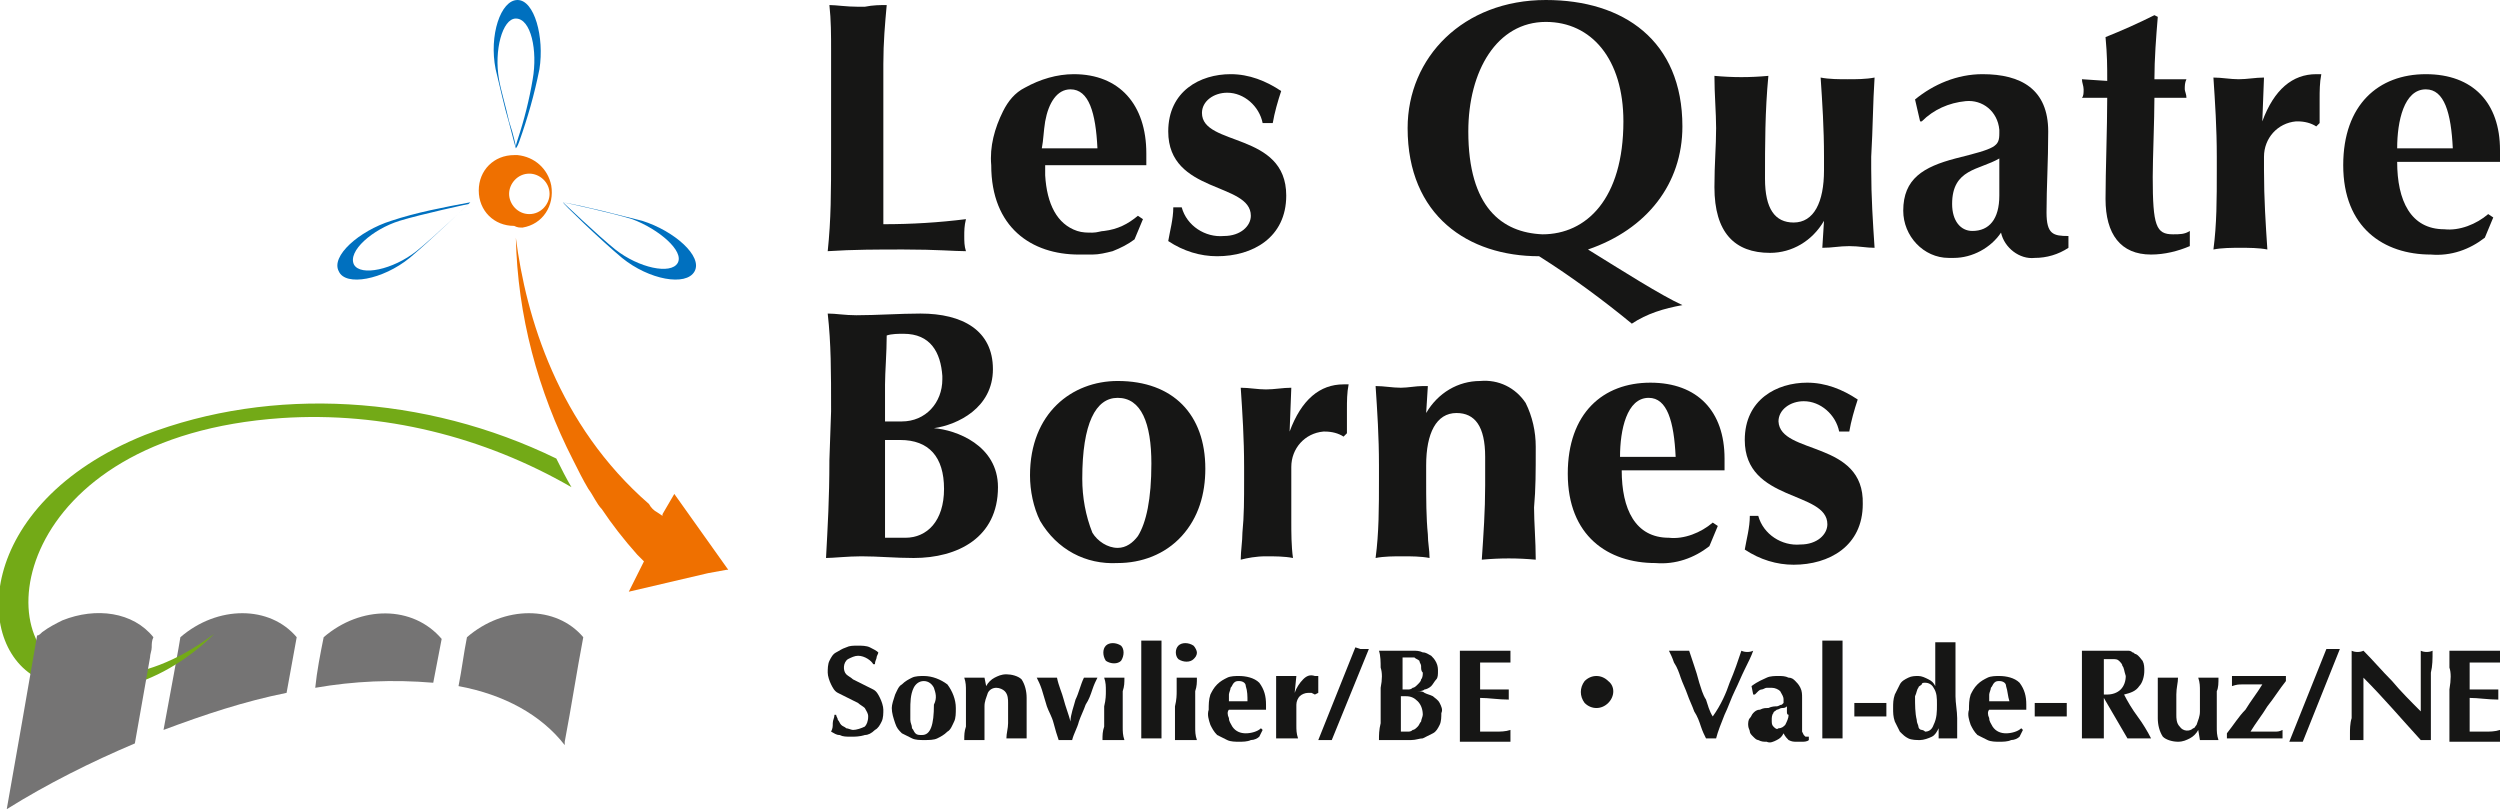
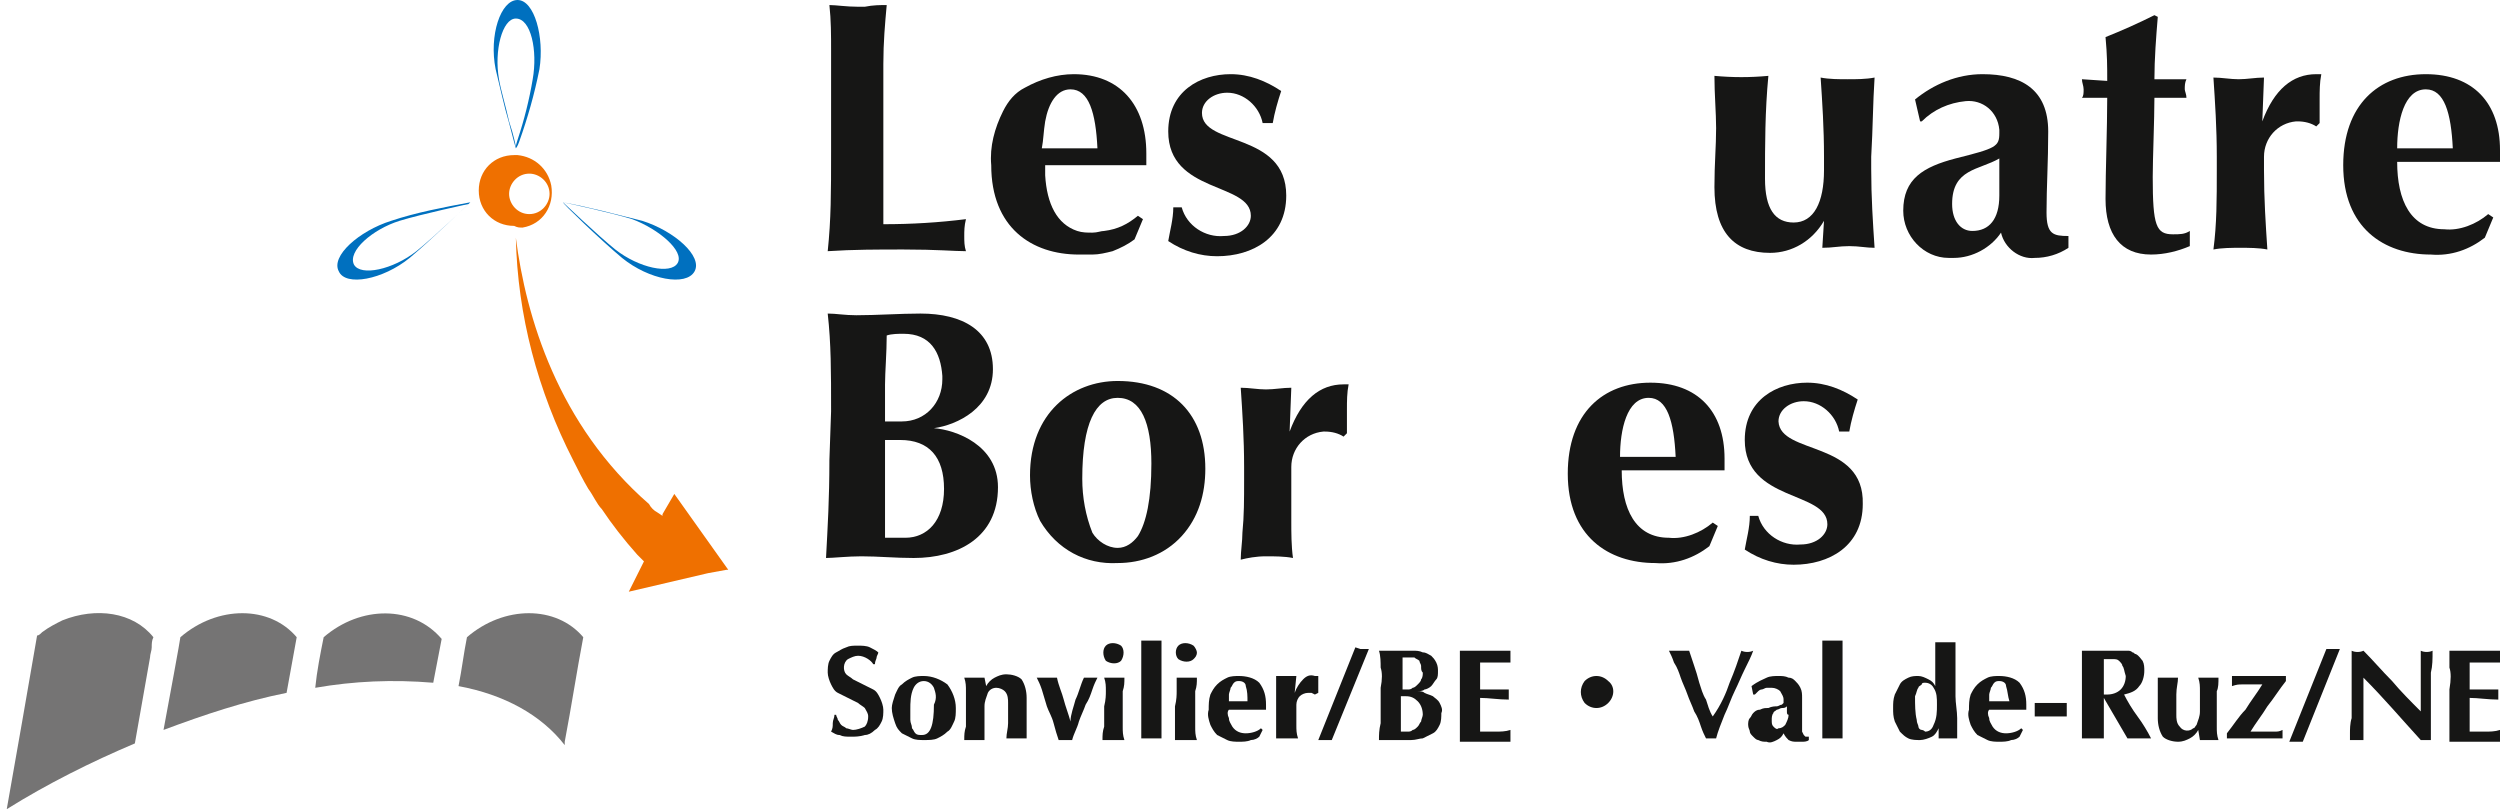
<svg xmlns="http://www.w3.org/2000/svg" version="1.1" id="Calque_1" x="0px" y="0px" width="148.3px" height="48px" viewBox="0 0 148.3 48" style="enable-background:new 0 0 148.3 48;" xml:space="preserve">
  <style type="text/css">
	.st0{fill:#757474;}
	.st1{fill:#EF7000;}
	.st2{fill:#0070BF;}
	.st3{fill:#73AA17;}
	.st4{fill:#161615;}
</style>
  <g>
    <path id="Tracé_306" class="st0" d="M10.7,37.8c0,0.1-0.7,3.9-1,5.5c2.4-0.9,4.8-1.7,7.3-2.2l0.6-3.3C16,35.9,12.9,35.9,10.7,37.8   " />
    <path id="Tracé_321" class="st1" d="M31,13.5c1.2-0.2,1.9-1.3,1.7-2.5c-0.2-1-1-1.7-2-1.8c-0.1,0-0.1,0-0.2,0   c-1.2,0-2.1,0.9-2.1,2.1c0,1.2,0.9,2.1,2.1,2.1C30.7,13.5,30.8,13.5,31,13.5 M30.2,11.5c0-0.6,0.5-1.2,1.2-1.2   c0.6,0,1.2,0.5,1.2,1.2c0,0.6-0.5,1.2-1.2,1.2c0,0,0,0,0,0C30.7,12.7,30.2,12.1,30.2,11.5C30.2,11.5,30.2,11.5,30.2,11.5" />
    <path id="Tracé_322" class="st2" d="M30.8,8.4c0.5-1.4,0.9-2.8,1.2-4.3C32.3,2.2,31.7,0,30.7,0c-1,0-1.7,2.1-1.3,4.1   c0.2,0.8,0.5,2.2,0.8,3.2c0.2,0.8,0.4,1.5,0.4,1.5S30.7,8.7,30.8,8.4 M30.2,7.2c-0.2-0.9-0.5-1.9-0.6-2.5c-0.3-1.7,0.2-3.6,1-3.6   c0.9,0,1.3,1.9,1,3.6c-0.2,1.2-0.5,2.4-0.9,3.6c-0.1,0.3-0.1,0.4-0.1,0.4S30.5,8.1,30.2,7.2" />
    <path id="Tracé_323" class="st2" d="M24.3,15.3c1.2-1,3.6-3.3,3.6-3.3c-1.6,0.3-3.2,0.6-4.7,1.1c-1.9,0.6-3.6,2.1-3.1,3   C20.5,17,22.7,16.6,24.3,15.3 M23.7,13.1c1.3-0.4,4.1-1,4.1-1s-2.1,2-3.1,2.8c-1.4,1.1-3.3,1.5-3.7,0.8   C20.6,14.9,22.1,13.6,23.7,13.1" />
    <path id="Tracé_324" class="st2" d="M36.9,15.3c1.6,1.3,3.8,1.7,4.3,0.8c0.5-0.9-1.2-2.4-3.1-3c-1.6-0.4-3.1-0.8-4.7-1.1   C33.3,12,35.7,14.3,36.9,15.3 M40.2,15.6c-0.4,0.7-2.3,0.3-3.7-0.8C35.5,14,33.4,12,33.4,12s2.8,0.6,4.1,1   C39.1,13.6,40.6,14.9,40.2,15.6" />
    <path id="Tracé_325" class="st0" d="M19.2,37.8c-0.2,1-0.4,2-0.5,3c2.3-0.4,4.6-0.5,7-0.3l0.5-2.6C24.5,35.9,21.4,35.9,19.2,37.8" />
    <path id="Tracé_326" class="st0" d="M27.7,37.8c-0.2,1-0.3,1.9-0.5,2.9c2.7,0.5,4.9,1.7,6.3,3.5c0-0.1,0-0.1,0-0.2   c0.4-2.1,0.7-4.1,1.1-6.2C33,35.9,29.9,35.9,27.7,37.8" />
-     <path id="Tracé_328" class="st3" d="M8.6,25.8c-10.2,4.1-10.3,12.9-6,14.6c5.5,2.2,10.1-2.8,10.1-2.8c-4.6,3.5-8.2,2.3-8.2,2.3   c-5.4-1.3-3.9-14,12.2-15.1c6-0.4,12,1.1,17.2,4.1c-0.3-0.5-0.6-1.1-0.9-1.7C25.2,23.4,16.1,22.9,8.6,25.8" />
    <path id="Tracé_329" class="st1" d="M43.2,33.8L40,29.3l-0.7,1.2l0,0.1L39,30.4c-0.2-0.1-0.4-0.3-0.5-0.5   c-5.4-4.7-7.3-11.1-7.9-15.8c0.1,4.6,1.3,9.1,3.4,13.2c0.3,0.6,0.6,1.2,0.9,1.7c0.3,0.4,0.5,0.9,0.8,1.2c0.6,0.9,1.3,1.8,2.1,2.7   c0.1,0.1,0.2,0.2,0.2,0.2l0.2,0.2l-0.9,1.8L42,34l1.1-0.2L43.2,33.8z" />
    <path id="Tracé_330" class="st0" d="M8.9,39c0-0.2,0.1-0.4,0.1-0.6C9,38.2,9,38,9.1,37.8c-1.2-1.5-3.4-1.8-5.4-1   c-0.4,0.2-0.8,0.4-1.2,0.7c-0.1,0.1-0.2,0.2-0.3,0.2C1.6,41.2,1,44.6,0.4,48c2.4-1.5,5-2.8,7.6-3.9C8.3,42.4,8.6,40.7,8.9,39" />
  </g>
  <g>
    <path id="Tracé_307" class="st4" d="M51.3,0.4c-0.1,0-0.3,0-0.4,0c-0.7,0-1.3-0.1-1.7-0.1c0.1,0.9,0.1,1.8,0.1,2.7   c0,0.9,0,1.9,0,3.1V9c0,2.4,0,4-0.2,5.9c1.5-0.1,3-0.1,4.5-0.1c2,0,3,0.1,3.7,0.1c-0.1-0.3-0.1-0.6-0.1-0.9c0-0.3,0-0.6,0.1-1   c-1.6,0.2-3.2,0.3-4.9,0.3c0-1.1,0-2.7,0-4.3V6.1c0-0.9,0-1.6,0-2.3c0-1.3,0.1-2.4,0.2-3.5C52.2,0.3,51.8,0.3,51.3,0.4" />
    <path id="Tracé_308" class="st4" d="M59.5,6.6c-0.5,1-0.8,2.1-0.7,3.2c0,3.7,2.4,5.3,5.2,5.3c0.3,0,0.5,0,0.8,0   c0.4,0,0.8-0.1,1.2-0.2c0.5-0.2,0.9-0.4,1.3-0.7l0.5-1.2l-0.3-0.2c-0.6,0.5-1.2,0.8-2,0.9c-0.2,0-0.4,0.1-0.7,0.1   c-0.3,0-0.6,0-0.9-0.1c-1.2-0.4-1.8-1.6-1.9-3.3c0-0.2,0-0.4,0-0.6H68c0-0.2,0-0.5,0-0.7c0-2.9-1.6-4.7-4.3-4.7c-1,0-2,0.3-2.9,0.8   C60.2,5.5,59.8,6,59.5,6.6 M62,7.2c0.2-1.1,0.7-1.9,1.5-1.9c1.1,0,1.5,1.4,1.6,3.5h-3.3C61.9,8.3,61.9,7.8,62,7.2" />
    <path id="Tracé_309" class="st4" d="M71.3,6.7c0-0.7,0.7-1.2,1.5-1.2c1,0,1.9,0.8,2.1,1.8h0.6c0.1-0.6,0.3-1.3,0.5-1.9   c-0.9-0.6-1.9-1-3-1c-1.8,0-3.7,1-3.7,3.4c0,3.7,4.9,3,4.9,5c0,0.6-0.6,1.2-1.6,1.2c-1.1,0.1-2.2-0.6-2.5-1.7h-0.5   c0,0.7-0.2,1.4-0.3,2c0.9,0.6,1.9,0.9,2.9,0.9c2.1,0,4.1-1.1,4.1-3.6C76.3,7.8,71.3,8.7,71.3,6.7" />
-     <path id="Tracé_310" class="st4" d="M99.8,7.5c0-5.1-3.5-7.5-8.1-7.5c-4.9,0-8.2,3.4-8.2,7.6c0,5.2,3.6,7.6,7.8,7.6   c1.9,1.2,3.8,2.6,5.5,4c0.9-0.6,1.9-0.9,3-1.1c-1.3-0.6-3.5-2-5.6-3.3C97.7,13.6,99.8,10.9,99.8,7.5 M87.1,7.8   c0-3.6,1.7-6.5,4.6-6.5c2.7,0,4.6,2.2,4.6,5.9c0,4.6-2.2,6.7-4.8,6.7C89.1,13.8,87.1,12.3,87.1,7.8" />
    <path id="Tracé_311" class="st4" d="M111.2,4.6c-0.5,0.1-1.1,0.1-1.6,0.1c-0.5,0-1.1,0-1.6-0.1c0.1,1.5,0.2,3,0.2,4.7v0.8   c0,1.9-0.6,3.1-1.8,3.1c-1.1,0-1.7-0.8-1.7-2.6c0-2,0-4,0.2-6.1c-1.1,0.1-2.1,0.1-3.2,0c0,1.1,0.1,2.2,0.1,3.1   c0,1.1-0.1,2.1-0.1,3.5c0,2.7,1.2,3.9,3.3,3.9c1.3,0,2.5-0.7,3.2-1.9h0l-0.1,1.6c0.6,0,1-0.1,1.6-0.1s1,0.1,1.5,0.1   c-0.1-1.5-0.2-3-0.2-4.7V9.3C111.1,7.6,111.1,6.1,111.2,4.6" />
    <path id="Tracé_312" class="st4" d="M121.4,12.6c0-1.5,0.1-3,0.1-4.8c0-2.5-1.6-3.4-3.9-3.4c-1.5,0-2.9,0.6-4,1.5l0.3,1.3h0.1   c0.7-0.7,1.6-1.1,2.6-1.2c1-0.1,1.9,0.6,2,1.7c0,0.1,0,0.1,0,0.2c0,0.8-0.2,0.9-2.6,1.5c-1.9,0.5-3.1,1.2-3.1,3.1   c0,1.5,1.2,2.8,2.7,2.8c0.1,0,0.2,0,0.3,0c1.1,0,2.2-0.6,2.8-1.5c0.2,0.9,1.1,1.6,2,1.5c0.7,0,1.4-0.2,2-0.6V14   C121.8,14,121.4,13.9,121.4,12.6 M118.6,11.6c0,1.4-0.6,2.1-1.6,2.1c-0.7,0-1.2-0.6-1.2-1.6c0-2.1,1.6-2,2.8-2.7   C118.6,9.8,118.6,10.3,118.6,11.6" />
    <path id="Tracé_313" class="st4" d="M127.7,10.5c0-1.1,0.1-3.4,0.1-4.7l1.9,0c0-0.2-0.1-0.4-0.1-0.5c0-0.2,0-0.4,0.1-0.6l-1.9,0   c0-1.2,0.1-2.5,0.2-3.7l-0.2-0.1c-1,0.5-1.9,0.9-2.9,1.3c0.1,1.1,0.1,1.7,0.1,2.6l-1.5-0.1c0,0.2,0.1,0.4,0.1,0.6   c0,0.2,0,0.4-0.1,0.5l1.5,0c0,1.8-0.1,4.4-0.1,6c0,2.1,0.9,3.3,2.7,3.3c0.8,0,1.6-0.2,2.3-0.5v-0.9c-0.3,0.2-0.6,0.2-1,0.2   C127.9,13.9,127.7,13.4,127.7,10.5" />
    <path id="Tracé_314" class="st4" d="M137.4,4.4c-1.4,0-2.5,0.9-3.2,2.8l0,0l0.1-2.6c-0.5,0-1,0.1-1.5,0.1s-1-0.1-1.5-0.1   c0.1,1.5,0.2,3,0.2,4.7v0.8c0,1.7,0,3.2-0.2,4.7c0.5-0.1,1.1-0.1,1.6-0.1c0.5,0,1.1,0,1.6,0.1c-0.1-1.5-0.2-3-0.2-4.7V9.3   c0-1.1,0.8-2,1.9-2.1c0,0,0.1,0,0.1,0c0.4,0,0.8,0.1,1.1,0.3l0.2-0.2c0-0.5,0-1,0-1.4c0-0.5,0-1,0.1-1.5   C137.7,4.4,137.6,4.4,137.4,4.4" />
    <path id="Tracé_315" class="st4" d="M143.9,4.4c-2.8,0-4.9,1.8-4.9,5.4c0,3.7,2.4,5.3,5.2,5.3c1.2,0.1,2.3-0.3,3.2-1l0.5-1.2   l-0.3-0.2c-0.7,0.6-1.7,1-2.6,0.9c-2,0-2.8-1.7-2.8-4h6.1c0-0.2,0-0.5,0-0.7C148.3,6.1,146.7,4.4,143.9,4.4 M142.2,8.8   c0-1.6,0.4-3.5,1.7-3.5c1.1,0,1.5,1.4,1.6,3.5H142.2z" />
    <path id="Tracé_316" class="st4" d="M66.3,33.4c1.4,0,2.8-0.5,3.8-1.6c1-1.1,1.4-2.5,1.4-4c0-3.2-1.9-5.2-5.2-5.2   c-2.7,0-5.2,1.9-5.2,5.6c0,0.9,0.2,1.9,0.6,2.7C62.7,32.6,64.4,33.5,66.3,33.4 M66.3,23.6c1.4,0,2,1.5,2,3.9c0,2.1-0.3,3.5-0.8,4.3   c-0.3,0.4-0.7,0.7-1.2,0.7c-0.6,0-1.2-0.4-1.5-0.9c-0.4-1-0.6-2.1-0.6-3.2C64.2,25.1,65,23.6,66.3,23.6" />
    <path id="Tracé_317" class="st4" d="M75.1,33c0.5,0,1.1,0,1.6,0.1c-0.1-0.7-0.1-1.5-0.1-2.2s0-1.6,0-2.4v-0.8c0-1.1,0.8-2,1.9-2.1   c0,0,0.1,0,0.1,0c0.4,0,0.8,0.1,1.1,0.3l0.2-0.2c0-0.5,0-1,0-1.4c0-0.5,0-1,0.1-1.5c-0.1,0-0.2,0-0.3,0c-1.4,0-2.5,0.9-3.2,2.8l0,0   l0.1-2.6c-0.5,0-1,0.1-1.5,0.1s-1-0.1-1.5-0.1c0.1,1.5,0.2,3,0.2,4.7v0.8c0,1.1,0,2.1-0.1,3.1c0,0.5-0.1,1.1-0.1,1.6   C74,33.1,74.5,33,75.1,33" />
-     <path id="Tracé_318" class="st4" d="M91.1,26.5c0-0.9-0.2-1.8-0.6-2.6c-0.6-0.9-1.6-1.4-2.7-1.3c-1.3,0-2.5,0.7-3.2,1.9h0l0.1-1.6   l-0.3,0c-0.4,0-0.9,0.1-1.3,0.1c-0.5,0-1-0.1-1.5-0.1c0.1,1.5,0.2,3,0.2,4.7v0.8c0,1.7,0,3.2-0.2,4.7v0c0.5-0.1,1.1-0.1,1.6-0.1   c0.5,0,1.1,0,1.6,0.1c0-0.5-0.1-0.9-0.1-1.4c-0.1-1-0.1-2.1-0.1-3.3v-0.8c0-1.9,0.6-3.1,1.8-3.1c1.1,0,1.7,0.8,1.7,2.6   c0,0.6,0,1.1,0,1.7c0,1.5-0.1,2.9-0.2,4.4c1.1-0.1,2.1-0.1,3.2,0c0-1.1-0.1-2.2-0.1-3.1C91.1,29,91.1,28,91.1,26.5" />
    <path id="Tracé_319" class="st4" d="M97.9,22.7c-2.8,0-4.9,1.8-4.9,5.4c0,3.7,2.4,5.3,5.2,5.3c1.2,0.1,2.3-0.3,3.2-1l0.5-1.2   l-0.3-0.2c-0.7,0.6-1.7,1-2.6,0.9c-2,0-2.8-1.7-2.8-4h6.1c0-0.2,0-0.5,0-0.7C102.3,24.4,100.7,22.7,97.9,22.7 M96.1,27.1   c0-1.6,0.4-3.5,1.7-3.5c1.1,0,1.5,1.4,1.6,3.5H96.1z" />
    <path id="Tracé_320" class="st4" d="M105.5,25c0-0.7,0.7-1.2,1.5-1.2c1,0,1.9,0.8,2.1,1.8h0.6c0.1-0.6,0.3-1.3,0.5-1.9   c-0.9-0.6-1.9-1-3-1c-1.8,0-3.7,1-3.7,3.4c0,3.7,4.9,3,4.9,5c0,0.6-0.6,1.2-1.6,1.2c-1.1,0.1-2.2-0.6-2.5-1.7h-0.5   c0,0.7-0.2,1.4-0.3,2c0.9,0.6,1.9,0.9,2.9,0.9c2.1,0,4.1-1.1,4.1-3.6C110.6,26.1,105.6,27,105.5,25" />
    <path id="Tracé_327" class="st4" d="M49.3,24.4c0-2.4,0-4-0.2-5.8c0.5,0,1,0.1,1.7,0.1c1.2,0,2.6-0.1,3.8-0.1c2.5,0,4.3,1,4.3,3.3   s-2.1,3.3-3.5,3.5v0c1.3,0.1,3.8,1,3.8,3.5c0,3-2.4,4.2-5,4.2c-1.1,0-2.1-0.1-3.1-0.1c-0.8,0-1.7,0.1-2.1,0.1   c0.1-1.9,0.2-3.5,0.2-5.8L49.3,24.4z M53.6,19.8c-0.3,0-0.7,0-1,0.1c0,1-0.1,2.2-0.1,2.9c0,0.8,0,1.4,0,2.2h1   c1.4,0,2.4-1.1,2.4-2.5c0-0.1,0-0.1,0-0.2C55.8,20.9,55.2,19.8,53.6,19.8 M53.4,26.1c-0.4,0-0.7,0-0.9,0c0,0.6,0,1.2,0,2.1   c0,1.3,0,3,0,3.7c0.4,0,0.7,0,1.2,0c1.3,0,2.3-1,2.3-2.9C56,27.1,55.1,26.1,53.4,26.1" />
    <path id="Tracé_331" class="st4" d="M50.9,38.9c-0.2,0-0.4,0.1-0.6,0.2c-0.3,0.2-0.3,0.7-0.1,0.9c0,0,0,0,0,0   c0.1,0.1,0.3,0.2,0.4,0.3c0.2,0.1,0.4,0.2,0.6,0.3c0.2,0.1,0.4,0.2,0.6,0.3c0.2,0.1,0.3,0.3,0.4,0.5c0.1,0.2,0.2,0.5,0.2,0.7   c0,0.2,0,0.5-0.1,0.7c-0.1,0.2-0.2,0.4-0.4,0.5c-0.2,0.2-0.4,0.3-0.6,0.3c-0.3,0.1-0.6,0.1-0.8,0.1c-0.3,0-0.5,0-0.7-0.1   c-0.2,0-0.3-0.1-0.5-0.2c0.1-0.2,0.1-0.3,0.1-0.5c0-0.2,0.1-0.3,0.1-0.5h0.1c0,0.1,0.1,0.2,0.1,0.3c0.1,0.1,0.1,0.2,0.2,0.3   c0.1,0.1,0.2,0.1,0.3,0.2c0.1,0,0.3,0.1,0.4,0.1c0.2,0,0.5-0.1,0.7-0.2c0.1-0.1,0.2-0.3,0.2-0.6c0-0.2-0.1-0.3-0.2-0.5   c-0.1-0.1-0.3-0.2-0.4-0.3c-0.2-0.1-0.4-0.2-0.6-0.3c-0.2-0.1-0.4-0.2-0.6-0.3c-0.2-0.1-0.3-0.3-0.4-0.5c-0.1-0.2-0.2-0.5-0.2-0.7   c0-0.2,0-0.5,0.1-0.7c0.1-0.2,0.2-0.4,0.4-0.5c0.2-0.1,0.3-0.2,0.6-0.3c0.2-0.1,0.4-0.1,0.7-0.1c0.2,0,0.5,0,0.7,0.1   c0.2,0.1,0.4,0.2,0.5,0.3c0,0.1-0.1,0.2-0.1,0.3c0,0.1-0.1,0.2-0.1,0.4h-0.1C51.7,39.2,51.3,38.9,50.9,38.9" />
    <path id="Tracé_332" class="st4" d="M53.1,41.2c0.1-0.2,0.2-0.5,0.4-0.6c0.2-0.2,0.4-0.3,0.6-0.4c0.2-0.1,0.5-0.1,0.7-0.1   c0.5,0,1,0.2,1.4,0.5c0.3,0.4,0.5,0.9,0.5,1.4c0,0.3,0,0.6-0.1,0.8c-0.1,0.2-0.2,0.5-0.4,0.6c-0.2,0.2-0.4,0.3-0.6,0.4   c-0.2,0.1-0.5,0.1-0.8,0.1c-0.2,0-0.5,0-0.7-0.1c-0.2-0.1-0.4-0.2-0.6-0.3c-0.2-0.2-0.3-0.3-0.4-0.6c-0.1-0.3-0.2-0.6-0.2-0.9   C52.9,41.8,53,41.5,53.1,41.2 M55.4,40.8c-0.1-0.2-0.3-0.4-0.6-0.4c-0.3,0-0.5,0.2-0.6,0.4c-0.2,0.4-0.2,0.9-0.2,1.3   c0,0.2,0,0.4,0,0.6c0,0.2,0.1,0.3,0.1,0.5c0.1,0.1,0.1,0.2,0.2,0.3c0.1,0.1,0.2,0.1,0.4,0.1c0.5,0,0.7-0.6,0.7-1.8   C55.6,41.4,55.5,41.1,55.4,40.8" />
    <path id="Tracé_333" class="st4" d="M58.5,40.7c0.1-0.2,0.3-0.4,0.5-0.5c0.2-0.1,0.4-0.2,0.7-0.2c0.3,0,0.7,0.1,0.9,0.3   c0.2,0.3,0.3,0.7,0.3,1.1c0,0.3,0,0.5,0,0.7c0,0.2,0,0.4,0,0.6c0,0.2,0,0.3,0,0.5c0,0.2,0,0.4,0,0.6c-0.1,0-0.2,0-0.3,0h-0.6   c-0.1,0-0.2,0-0.3,0c0-0.3,0.1-0.6,0.1-0.9c0-0.4,0-0.8,0-1.2c0-0.2,0-0.5-0.2-0.7c-0.1-0.1-0.3-0.2-0.5-0.2   c-0.2,0-0.4,0.1-0.5,0.3c-0.1,0.3-0.2,0.5-0.2,0.8v0.3c0,0.3,0,0.6,0,0.9c0,0.3,0,0.5,0,0.8c-0.1,0-0.2,0-0.2,0h-0.7   c-0.1,0-0.2,0-0.3,0c0-0.3,0-0.5,0.1-0.8c0-0.3,0-0.6,0-0.9v-0.3c0-0.3,0-0.6,0-0.9c0-0.3,0-0.5-0.1-0.8c0.1,0,0.2,0,0.3,0   c0.1,0,0.2,0,0.3,0c0.1,0,0.2,0,0.3,0c0.1,0,0.2,0,0.3,0L58.5,40.7L58.5,40.7z" />
    <path id="Tracé_334" class="st4" d="M63.8,41.5c0.2-0.4,0.3-0.9,0.5-1.3l0.2,0l0.2,0l0.2,0l0.2,0c-0.1,0.2-0.2,0.4-0.3,0.7   c-0.1,0.3-0.2,0.6-0.4,0.9c-0.1,0.3-0.3,0.7-0.4,1c-0.1,0.4-0.3,0.7-0.4,1.1c-0.1,0-0.1,0-0.2,0h-0.4c-0.1,0-0.1,0-0.2,0   c-0.1-0.3-0.2-0.6-0.3-1c-0.1-0.4-0.3-0.7-0.4-1c-0.1-0.3-0.2-0.7-0.3-1c-0.1-0.3-0.2-0.5-0.3-0.7c0.1,0,0.2,0,0.3,0   c0.1,0,0.2,0,0.3,0c0.1,0,0.2,0,0.3,0c0.1,0,0.2,0,0.3,0c0.1,0.5,0.3,0.9,0.4,1.3c0.1,0.4,0.3,0.9,0.4,1.3h0   C63.5,42.4,63.7,41.9,63.8,41.5" />
    <path id="Tracé_335" class="st4" d="M65.6,38.3c0.2-0.2,0.6-0.2,0.9,0c0.2,0.2,0.2,0.6,0,0.9c-0.2,0.2-0.6,0.2-0.9,0   C65.4,38.9,65.4,38.5,65.6,38.3 M65.6,41c0-0.3,0-0.5-0.1-0.8c0.1,0,0.2,0,0.3,0c0.1,0,0.2,0,0.3,0c0.2,0,0.4,0,0.6,0   c0,0.3,0,0.5-0.1,0.8c0,0.3,0,0.6,0,0.9v0.3c0,0.3,0,0.6,0,0.9c0,0.3,0,0.5,0.1,0.8c-0.1,0-0.2,0-0.3,0h-0.7c-0.1,0-0.2,0-0.3,0   c0-0.3,0-0.5,0.1-0.8c0-0.3,0-0.6,0-0.9v-0.3C65.6,41.5,65.6,41.2,65.6,41" />
    <path id="Tracé_336" class="st4" d="M67.7,39.3c0-0.4,0-0.8,0-1.3c0.1,0,0.2,0,0.3,0s0.2,0,0.3,0c0.1,0,0.2,0,0.3,0   c0.1,0,0.2,0,0.3,0c0,0.4,0,0.9,0,1.3s0,0.9,0,1.4v0.5c0,0.5,0,1,0,1.4c0,0.4,0,0.8,0,1.2c-0.1,0-0.2,0-0.3,0h-0.6   c-0.1,0-0.2,0-0.3,0c0-0.4,0-0.8,0-1.2c0-0.4,0-0.9,0-1.4v-0.5C67.7,40.2,67.7,39.7,67.7,39.3" />
    <path id="Tracé_337" class="st4" d="M69.9,38.3c0.2-0.2,0.6-0.2,0.9,0c0.1,0.1,0.2,0.3,0.2,0.4c0,0.2-0.1,0.3-0.2,0.4   c-0.2,0.2-0.6,0.2-0.9,0C69.7,38.9,69.7,38.5,69.9,38.3 M69.8,41c0-0.3,0-0.5,0-0.8c0.1,0,0.2,0,0.3,0c0.1,0,0.2,0,0.3,0   c0.2,0,0.4,0,0.6,0c0,0.3,0,0.5-0.1,0.8c0,0.3,0,0.6,0,0.9v0.3c0,0.3,0,0.6,0,0.9c0,0.3,0,0.5,0.1,0.8c-0.1,0-0.2,0-0.3,0H70   c-0.1,0-0.2,0-0.3,0c0-0.3,0-0.5,0-0.8c0-0.3,0-0.6,0-0.9v-0.3C69.8,41.5,69.8,41.2,69.8,41" />
    <path id="Tracé_338" class="st4" d="M72.9,42.6c0,0.2,0.1,0.3,0.2,0.5c0.2,0.3,0.5,0.4,0.8,0.4c0.3,0,0.7-0.1,0.9-0.3l0.1,0.1   l-0.2,0.4c-0.1,0.1-0.3,0.2-0.5,0.2c-0.2,0.1-0.5,0.1-0.7,0.1c-0.2,0-0.5,0-0.7-0.1c-0.2-0.1-0.4-0.2-0.6-0.3   c-0.2-0.2-0.3-0.4-0.4-0.6c-0.1-0.3-0.2-0.6-0.1-0.9c0-0.3,0-0.6,0.1-0.9c0.1-0.2,0.2-0.4,0.4-0.6c0.2-0.2,0.4-0.3,0.6-0.4   c0.2-0.1,0.5-0.1,0.7-0.1c0.4,0,0.9,0.1,1.2,0.4c0.3,0.4,0.4,0.8,0.4,1.3v0.2l0,0.1h-2.2C72.8,42.2,72.8,42.4,72.9,42.6 M73.9,40.7   c0-0.2-0.2-0.3-0.4-0.3c-0.1,0-0.2,0-0.3,0.1c-0.1,0.1-0.1,0.2-0.2,0.3c0,0.1-0.1,0.3-0.1,0.4c0,0.1,0,0.3,0,0.4H74   C74,41.3,74,41,73.9,40.7" />
    <path id="Tracé_339" class="st4" d="M76.8,41.1c0.1-0.3,0.3-0.6,0.5-0.8c0.2-0.2,0.4-0.3,0.7-0.2l0.1,0h0.1c0,0.1,0,0.2,0,0.2   c0,0.1,0,0.2,0,0.3V41l0,0.1L78,41.2l-0.2-0.1c-0.1,0-0.1,0-0.2,0c-0.2,0-0.4,0.1-0.5,0.2c-0.1,0.1-0.2,0.3-0.2,0.5v0.3   c0,0.3,0,0.6,0,0.9c0,0.3,0,0.5,0.1,0.8c-0.1,0-0.2,0-0.2,0H76c-0.1,0-0.2,0-0.3,0c0-0.3,0-0.5,0-0.8c0-0.3,0-0.6,0-0.9v-0.3   c0-0.3,0-0.6,0-0.9c0-0.3,0-0.5,0-0.8c0.1,0,0.2,0,0.3,0c0.1,0,0.2,0,0.3,0s0.2,0,0.3,0c0.1,0,0.2,0,0.3,0L76.8,41.1L76.8,41.1z" />
    <path id="Tracé_340" class="st4" d="M80.7,38.5h0.2H81l0.2,0L79,43.9l-0.2,0h-0.2h-0.2l-0.2,0l2.2-5.5L80.7,38.5z" />
    <path id="Tracé_341" class="st4" d="M81.9,39.6c0-0.3,0-0.7-0.1-1c0.1,0,0.2,0,0.3,0c0.1,0,0.2,0,0.3,0c0.2,0,0.5,0,0.7,0   c0.2,0,0.5,0,0.7,0c0.2,0,0.4,0,0.6,0.1c0.2,0,0.3,0.1,0.5,0.2c0.1,0.1,0.2,0.2,0.3,0.4c0.1,0.2,0.1,0.4,0.1,0.5   c0,0.2,0,0.4-0.1,0.5c-0.1,0.1-0.2,0.3-0.3,0.4c-0.1,0.1-0.3,0.2-0.4,0.2c-0.1,0.1-0.3,0.1-0.4,0.1v0c0.1,0,0.3,0,0.4,0.1   c0.2,0.1,0.3,0.1,0.5,0.2c0.1,0.1,0.3,0.2,0.4,0.4c0.1,0.2,0.2,0.4,0.1,0.6c0,0.2,0,0.5-0.1,0.7c-0.1,0.2-0.2,0.4-0.4,0.5   c-0.2,0.1-0.4,0.2-0.6,0.3c-0.2,0-0.4,0.1-0.7,0.1c-0.2,0-0.4,0-0.6,0s-0.4,0-0.6,0h-0.4c-0.1,0-0.2,0-0.3,0c0-0.3,0-0.6,0.1-1   c0-0.3,0-0.7,0-1.1v-1C82,40.3,82,39.9,81.9,39.6 M84.3,39.5c0-0.1-0.1-0.2-0.1-0.3c-0.1-0.1-0.2-0.1-0.3-0.2   C83.8,39,83.6,39,83.5,39c-0.1,0-0.2,0-0.2,0l-0.1,0c0,0.2,0,0.4,0,0.6c0,0.2,0,0.4,0,0.5c0,0.1,0,0.3,0,0.4s0,0.3,0,0.4h0.3   c0.1,0,0.2,0,0.3-0.1c0.1,0,0.2-0.1,0.3-0.2c0.1-0.1,0.2-0.2,0.2-0.3c0.1-0.1,0.1-0.3,0.1-0.4C84.3,39.8,84.3,39.7,84.3,39.5    M84.1,41.6c-0.2-0.2-0.4-0.3-0.7-0.3c-0.1,0-0.1,0-0.2,0h-0.1c0,0.1,0,0.2,0,0.3c0,0.1,0,0.3,0,0.4c0,0.1,0,0.2,0,0.4s0,0.3,0,0.4   c0,0.1,0,0.2,0,0.3s0,0.2,0,0.3c0.1,0,0.1,0,0.2,0c0.1,0,0.1,0,0.2,0c0.1,0,0.2,0,0.3-0.1c0.1,0,0.2-0.1,0.3-0.2   c0.1-0.1,0.1-0.2,0.2-0.3c0-0.1,0.1-0.3,0.1-0.4C84.4,42.1,84.3,41.8,84.1,41.6" />
    <path id="Tracé_342" class="st4" d="M86.6,39.6c0-0.3,0-0.7,0-1c0.2,0,0.5,0,0.7,0c0.2,0,0.5,0,0.7,0c0.4,0,0.7,0,1,0   c0.3,0,0.5,0,0.6,0c0,0.1,0,0.2,0,0.3c0,0.1,0,0.1,0,0.2l0,0.2c-0.1,0-0.3,0-0.5,0l-0.5,0c-0.2,0-0.3,0-0.5,0c-0.1,0-0.2,0-0.3,0   c0,0.3,0,0.6,0,0.8c0,0.3,0,0.6,0,0.8c0.3,0,0.6,0,0.9,0c0.3,0,0.6,0,0.8,0c0,0.1,0,0.2,0,0.2l0,0.1l0,0.1c0,0,0,0.1,0,0.2   c-0.6,0-1.2-0.1-1.7-0.1c0,0.2,0,0.3,0,0.5c0,0.2,0,0.3,0,0.5c0,0.3,0,0.7,0,1c0.3,0,0.6,0,0.9,0c0.3,0,0.6,0,0.9-0.1l0,0.2   c0,0.1,0,0.3,0,0.4l0,0.1c-0.1,0-0.3,0-0.5,0c-0.2,0-0.5,0-0.8,0h-1.2c-0.1,0-0.2,0-0.3,0l-0.2,0c0-0.3,0-0.6,0-1   c0-0.3,0-0.7,0-1.1v-1C86.6,40.3,86.6,39.9,86.6,39.6" />
    <path id="Tracé_343" class="st4" d="M102.6,40.5c0.3-0.7,0.5-1.3,0.7-1.9c0.2,0.1,0.5,0.1,0.7,0c-0.1,0.3-0.3,0.7-0.5,1.1   c-0.2,0.4-0.4,0.9-0.6,1.3s-0.4,1-0.6,1.4c-0.2,0.5-0.4,1-0.5,1.4c-0.1,0-0.2,0-0.3,0c-0.1,0-0.2,0-0.3,0c-0.1-0.2-0.2-0.4-0.3-0.7   c-0.1-0.3-0.2-0.6-0.4-0.9c-0.1-0.3-0.3-0.7-0.4-1c-0.1-0.3-0.3-0.7-0.4-1c-0.1-0.3-0.2-0.6-0.4-0.9c-0.1-0.3-0.2-0.5-0.3-0.7   c0.1,0,0.2,0,0.3,0s0.2,0,0.3,0s0.2,0,0.3,0s0.2,0,0.3,0c0.1,0.3,0.2,0.6,0.3,0.9c0.1,0.3,0.2,0.6,0.3,1c0.1,0.3,0.2,0.7,0.4,1   c0.1,0.3,0.2,0.7,0.4,1C102.1,41.8,102.4,41.1,102.6,40.5" />
    <path id="Tracé_344" class="st4" d="M104.8,40.2c0.2-0.1,0.5-0.1,0.7-0.1c0.2,0,0.4,0,0.6,0.1c0.2,0,0.3,0.1,0.4,0.2   c0.1,0.1,0.2,0.2,0.3,0.4c0.1,0.2,0.1,0.4,0.1,0.6c0,0.3,0,0.6,0,0.9c0,0.3,0,0.6,0,0.8c0,0.1,0,0.2,0,0.3l0.1,0.2l0.1,0.1   c0.1,0,0.1,0,0.2,0v0.2c-0.1,0.1-0.3,0.1-0.4,0.1c-0.1,0-0.2,0-0.3,0c-0.2,0-0.3,0-0.5-0.1c-0.1-0.1-0.2-0.2-0.3-0.4   c-0.1,0.2-0.2,0.3-0.4,0.4c-0.2,0.1-0.4,0.2-0.6,0.1c-0.2,0-0.3,0-0.5-0.1c-0.1,0-0.2-0.1-0.3-0.2c-0.1-0.1-0.2-0.2-0.2-0.3   c0-0.1-0.1-0.2-0.1-0.4c0-0.1,0-0.3,0.1-0.4c0.1-0.1,0.1-0.2,0.2-0.3c0.1-0.1,0.2-0.2,0.4-0.2c0.2-0.1,0.3-0.1,0.5-0.1   c0.2-0.1,0.4-0.1,0.5-0.1c0.1,0,0.2-0.1,0.3-0.1l0.1-0.1l0-0.2c0-0.2-0.1-0.3-0.2-0.5c-0.1-0.1-0.3-0.2-0.5-0.2c-0.1,0-0.2,0-0.3,0   c-0.1,0-0.2,0.1-0.3,0.1c-0.1,0-0.2,0.1-0.2,0.1l-0.2,0.2h-0.1l-0.1-0.5C104.3,40.4,104.6,40.3,104.8,40.2 M106,42.2   c0-0.1,0-0.2,0-0.3c-0.1,0.1-0.2,0.1-0.3,0.1c-0.1,0-0.2,0.1-0.3,0.1c-0.1,0.1-0.2,0.1-0.2,0.2c-0.1,0.1-0.1,0.3-0.1,0.4   c0,0.2,0,0.3,0.1,0.4c0.1,0.1,0.2,0.2,0.3,0.1c0.2,0,0.3-0.1,0.4-0.2c0.1-0.2,0.2-0.4,0.2-0.6C106,42.4,106,42.3,106,42.2" />
    <path id="Tracé_345" class="st4" d="M108.1,39.3c0-0.4,0-0.8,0-1.3c0.1,0,0.2,0,0.3,0c0.1,0,0.2,0,0.3,0s0.2,0,0.3,0s0.2,0,0.3,0   c0,0.4,0,0.9,0,1.3c0,0.4,0,0.9,0,1.4v0.5c0,0.5,0,1,0,1.4c0,0.4,0,0.8,0,1.2c-0.1,0-0.2,0-0.3,0h-0.6c-0.1,0-0.2,0-0.3,0   c0-0.4,0-0.8,0-1.2c0-0.4,0-0.9,0-1.4v-0.5C108.1,40.2,108.1,39.7,108.1,39.3" />
-     <rect id="Rectangle_128" x="110" y="41.7" class="st4" width="1.9" height="0.8" />
    <path id="Tracé_346" class="st4" d="M116.1,42.6c0,0.4,0,0.8,0,1.2c-0.1,0-0.2,0-0.3,0h-0.6c-0.1,0-0.1,0-0.2,0l0-0.1   c0-0.1,0-0.1,0-0.2s0-0.1,0-0.2l0-0.1l0,0c-0.1,0.2-0.2,0.4-0.4,0.5c-0.2,0.1-0.5,0.2-0.7,0.2c-0.2,0-0.5,0-0.7-0.1   c-0.2-0.1-0.3-0.2-0.5-0.4c-0.1-0.2-0.2-0.4-0.3-0.6c-0.1-0.3-0.1-0.5-0.1-0.8c0-0.3,0-0.5,0.1-0.8c0.1-0.2,0.2-0.4,0.3-0.6   c0.1-0.2,0.3-0.3,0.5-0.4c0.2-0.1,0.4-0.1,0.6-0.1c0.2,0,0.4,0.1,0.6,0.2c0.2,0.1,0.3,0.2,0.4,0.4h0c0-0.5,0-0.9,0-1.3   c0-0.4,0-0.8,0-1.3c0.1,0,0.2,0,0.3,0s0.2,0,0.3,0c0.1,0,0.2,0,0.3,0c0.1,0,0.2,0,0.3,0c0,0.4,0,0.9,0,1.3c0,0.4,0,0.9,0,1.4v0.5   C116,41.7,116.1,42.2,116.1,42.6 M113.7,42.7c0,0.2,0.1,0.3,0.1,0.4c0,0.1,0.1,0.2,0.2,0.2c0.1,0,0.2,0.1,0.2,0.1   c0.2,0,0.4-0.1,0.5-0.4c0.2-0.4,0.2-0.8,0.2-1.2c0-0.4,0-0.7-0.2-1c-0.1-0.2-0.3-0.3-0.5-0.3c-0.1,0-0.2,0-0.2,0.1   c-0.1,0.1-0.2,0.1-0.2,0.2c-0.1,0.1-0.1,0.3-0.2,0.5C113.6,41.8,113.6,42.3,113.7,42.7" />
    <path id="Tracé_347" class="st4" d="M118,42.6c0,0.2,0.1,0.3,0.2,0.5c0.2,0.3,0.5,0.4,0.8,0.4c0.3,0,0.7-0.1,0.9-0.3l0.1,0.1   l-0.2,0.4c-0.1,0.1-0.3,0.2-0.5,0.2c-0.2,0.1-0.5,0.1-0.7,0.1c-0.2,0-0.5,0-0.7-0.1c-0.2-0.1-0.4-0.2-0.6-0.3   c-0.2-0.2-0.3-0.4-0.4-0.6c-0.1-0.3-0.2-0.6-0.1-0.9c0-0.3,0-0.6,0.1-0.9c0.1-0.2,0.2-0.4,0.4-0.6c0.2-0.2,0.4-0.3,0.6-0.4   c0.2-0.1,0.5-0.1,0.7-0.1c0.4,0,0.9,0.1,1.2,0.4c0.3,0.4,0.4,0.8,0.4,1.3v0.2l0,0.1h-2.2C117.9,42.2,117.9,42.4,118,42.6 M119,40.7   c0-0.2-0.2-0.3-0.4-0.3c-0.1,0-0.2,0-0.3,0.1c-0.1,0.1-0.1,0.2-0.2,0.3c0,0.1-0.1,0.3-0.1,0.4c0,0.1,0,0.3,0,0.4h1.2   C119.1,41.3,119.1,41,119,40.7" />
    <rect id="Rectangle_129" x="120.7" y="41.7" class="st4" width="1.9" height="0.8" />
    <path id="Tracé_348" class="st4" d="M124.8,41.4v0.3c0,0.4,0,0.8,0,1.1c0,0.3,0,0.7,0,1c-0.1,0-0.2,0-0.3,0h-0.7   c-0.1,0-0.2,0-0.3,0c0-0.3,0-0.6,0-1s0-0.7,0-1.1v-1c0-0.4,0-0.8,0-1.1c0-0.3,0-0.7,0-1c0.1,0,0.2,0,0.3,0c0.1,0,0.2,0,0.3,0   c0.1,0,0.3,0,0.5,0s0.4,0,0.7,0c0.2,0,0.4,0,0.5,0c0.1,0,0.2,0,0.4,0c0.1,0,0.2,0,0.3,0.1c0.1,0,0.1,0.1,0.2,0.1   c0.2,0.1,0.3,0.3,0.4,0.4c0.1,0.2,0.1,0.4,0.1,0.6c0,0.3-0.1,0.7-0.3,0.9c-0.2,0.3-0.5,0.4-0.9,0.5c0.2,0.4,0.5,0.9,0.8,1.3   c0.3,0.4,0.6,0.9,0.8,1.3c-0.1,0-0.2,0-0.3,0h-0.7c-0.1,0-0.2,0-0.4,0L124.8,41.4L124.8,41.4z M125.9,39.5c0-0.1-0.1-0.2-0.2-0.3   c-0.1-0.1-0.2-0.1-0.4-0.1c-0.2,0-0.4,0-0.5,0c0,0.7,0,1.4,0,2.1l0.1,0l0.1,0c0.3,0,0.6-0.1,0.8-0.3c0.2-0.2,0.3-0.5,0.3-0.8   C126,39.8,126,39.6,125.9,39.5" />
    <path id="Tracé_349" class="st4" d="M130.4,43.3c-0.1,0.2-0.3,0.4-0.5,0.5c-0.2,0.1-0.4,0.2-0.7,0.2c-0.3,0-0.7-0.1-0.9-0.3   c-0.2-0.3-0.3-0.7-0.3-1.1c0-0.3,0-0.5,0-0.7s0-0.4,0-0.6c0-0.2,0-0.3,0-0.5c0-0.2,0-0.4,0-0.6c0.1,0,0.2,0,0.3,0   c0.1,0,0.2,0,0.3,0c0.1,0,0.2,0,0.3,0s0.2,0,0.3,0c0,0.3-0.1,0.6-0.1,1c0,0.4,0,0.8,0,1.2c0,0.2,0,0.5,0.2,0.7   c0.2,0.3,0.6,0.3,0.8,0.1c0.1,0,0.1-0.1,0.2-0.2c0.1-0.3,0.2-0.5,0.2-0.8v-0.3c0-0.3,0-0.6,0-0.9c0-0.3,0-0.5-0.1-0.8   c0.2,0,0.4,0,0.6,0c0.1,0,0.2,0,0.3,0c0.1,0,0.2,0,0.3,0c0,0.3,0,0.6-0.1,0.8c0,0.3,0,0.6,0,0.9v0.3c0,0.3,0,0.6,0,0.9   c0,0.3,0,0.5,0.1,0.8c-0.1,0-0.2,0-0.3,0h-0.5c-0.1,0-0.2,0-0.3,0L130.4,43.3L130.4,43.3z" />
    <path id="Tracé_350" class="st4" d="M133.2,42.1c0.3-0.5,0.7-1,1-1.5c-0.1,0-0.3,0-0.4,0s-0.3,0-0.4,0c-0.1,0-0.3,0-0.4,0   c-0.2,0-0.3,0-0.6,0.1c0-0.1,0-0.2,0-0.3c0-0.1,0-0.2,0-0.3c0.1,0,0.3,0,0.4,0c0.1,0,0.2,0,0.4,0l0.8,0l0.9,0c0.1,0,0.3,0,0.4,0   c0.1,0,0.2,0,0.3,0v0.3c-0.4,0.5-0.7,1-1.1,1.5c-0.3,0.5-0.7,1-1,1.5h0.4c0.1,0,0.2,0,0.3,0c0.1,0,0.2,0,0.3,0c0.1,0,0.2,0,0.4,0   s0.3,0,0.5-0.1c0,0.1,0,0.2,0,0.3c0,0.1,0,0.2,0,0.2c-0.1,0-0.2,0-0.2,0c-0.1,0-0.2,0-0.2,0h-1.9c-0.2,0-0.4,0-0.5,0s-0.2,0-0.3,0   c-0.1,0-0.1,0-0.2,0v-0.3C132.5,43,132.8,42.5,133.2,42.1" />
    <path id="Tracé_351" class="st4" d="M138.2,38.5h0.2h0.2l0.2,0l-2.2,5.5l-0.2,0l-0.2,0l-0.2,0l-0.2,0l2.2-5.5L138.2,38.5z" />
    <path id="Tracé_352" class="st4" d="M139.5,39.2c0-0.2,0-0.5,0-0.6c0.2,0.1,0.5,0.1,0.7,0c0.6,0.6,1.1,1.2,1.7,1.8   c0.5,0.6,1.1,1.2,1.7,1.8v-1.4c0-0.3,0-0.5,0-0.7c0-0.2,0-0.5,0-0.7c0-0.2,0-0.4,0-0.5c0-0.1,0-0.2,0-0.3c0.2,0.1,0.5,0.1,0.7,0   c0,0.5,0,0.9-0.1,1.3c0,0.4,0,0.7,0,1.1c0,0.3,0,0.7,0,1c0,0.3,0,0.7,0,1v0.9c-0.1,0-0.2,0-0.3,0c-0.1,0-0.2,0-0.3,0   c-1.1-1.2-2.2-2.5-3.4-3.7c0,0.1,0,0.3,0,0.4c0,0.1,0,0.3,0,0.5v0.9c0,0.3,0,0.6,0,0.8c0,0.2,0,0.4,0,0.5s0,0.3,0,0.4   c0,0.1,0,0.2,0,0.2l-0.2,0h-0.2c-0.1,0-0.2,0-0.4,0c0-0.1,0-0.3,0-0.4c0-0.2,0-0.6,0.1-0.9c0-0.4,0-0.8,0-1.2s0-0.8,0-1.2   C139.5,39.7,139.5,39.4,139.5,39.2" />
    <path id="Tracé_353" class="st4" d="M145.3,39.6c0-0.3,0-0.7,0-1c0.2,0,0.5,0,0.7,0c0.2,0,0.5,0,0.7,0c0.4,0,0.7,0,1,0   c0.3,0,0.5,0,0.6,0c0,0.1,0,0.2,0,0.3c0,0.1,0,0.1,0,0.2l0,0.2c-0.1,0-0.3,0-0.5,0l-0.5,0c-0.2,0-0.3,0-0.5,0c-0.1,0-0.2,0-0.3,0   c0,0.3,0,0.6,0,0.8s0,0.6,0,0.8c0.3,0,0.6,0,0.9,0c0.3,0,0.5,0,0.8,0c0,0.1,0,0.2,0,0.2l0,0.1l0,0.1c0,0,0,0.1,0,0.2   c-0.6,0-1.2-0.1-1.7-0.1c0,0.2,0,0.3,0,0.5c0,0.2,0,0.3,0,0.5c0,0.3,0,0.7,0,1c0.3,0,0.6,0,0.9,0c0.3,0,0.6,0,0.9-0.1l0,0.2   c0,0,0,0.1,0,0.2s0,0.1,0,0.2l0,0.1c-0.1,0-0.3,0-0.5,0c-0.2,0-0.5,0-0.8,0h-1.2c-0.1,0-0.2,0-0.3,0l-0.2,0c0-0.3,0-0.6,0-1   c0-0.3,0-0.7,0-1.1v-1C145.4,40.3,145.4,39.9,145.3,39.6" />
    <path id="Tracé_354" class="st4" d="M94,40.4c0.4-0.4,1-0.4,1.4,0c0.4,0.3,0.4,0.9,0,1.3c0,0,0,0,0,0c-0.4,0.4-1,0.4-1.4,0   C93.7,41.3,93.7,40.8,94,40.4C94,40.4,94,40.4,94,40.4" />
  </g>
</svg>